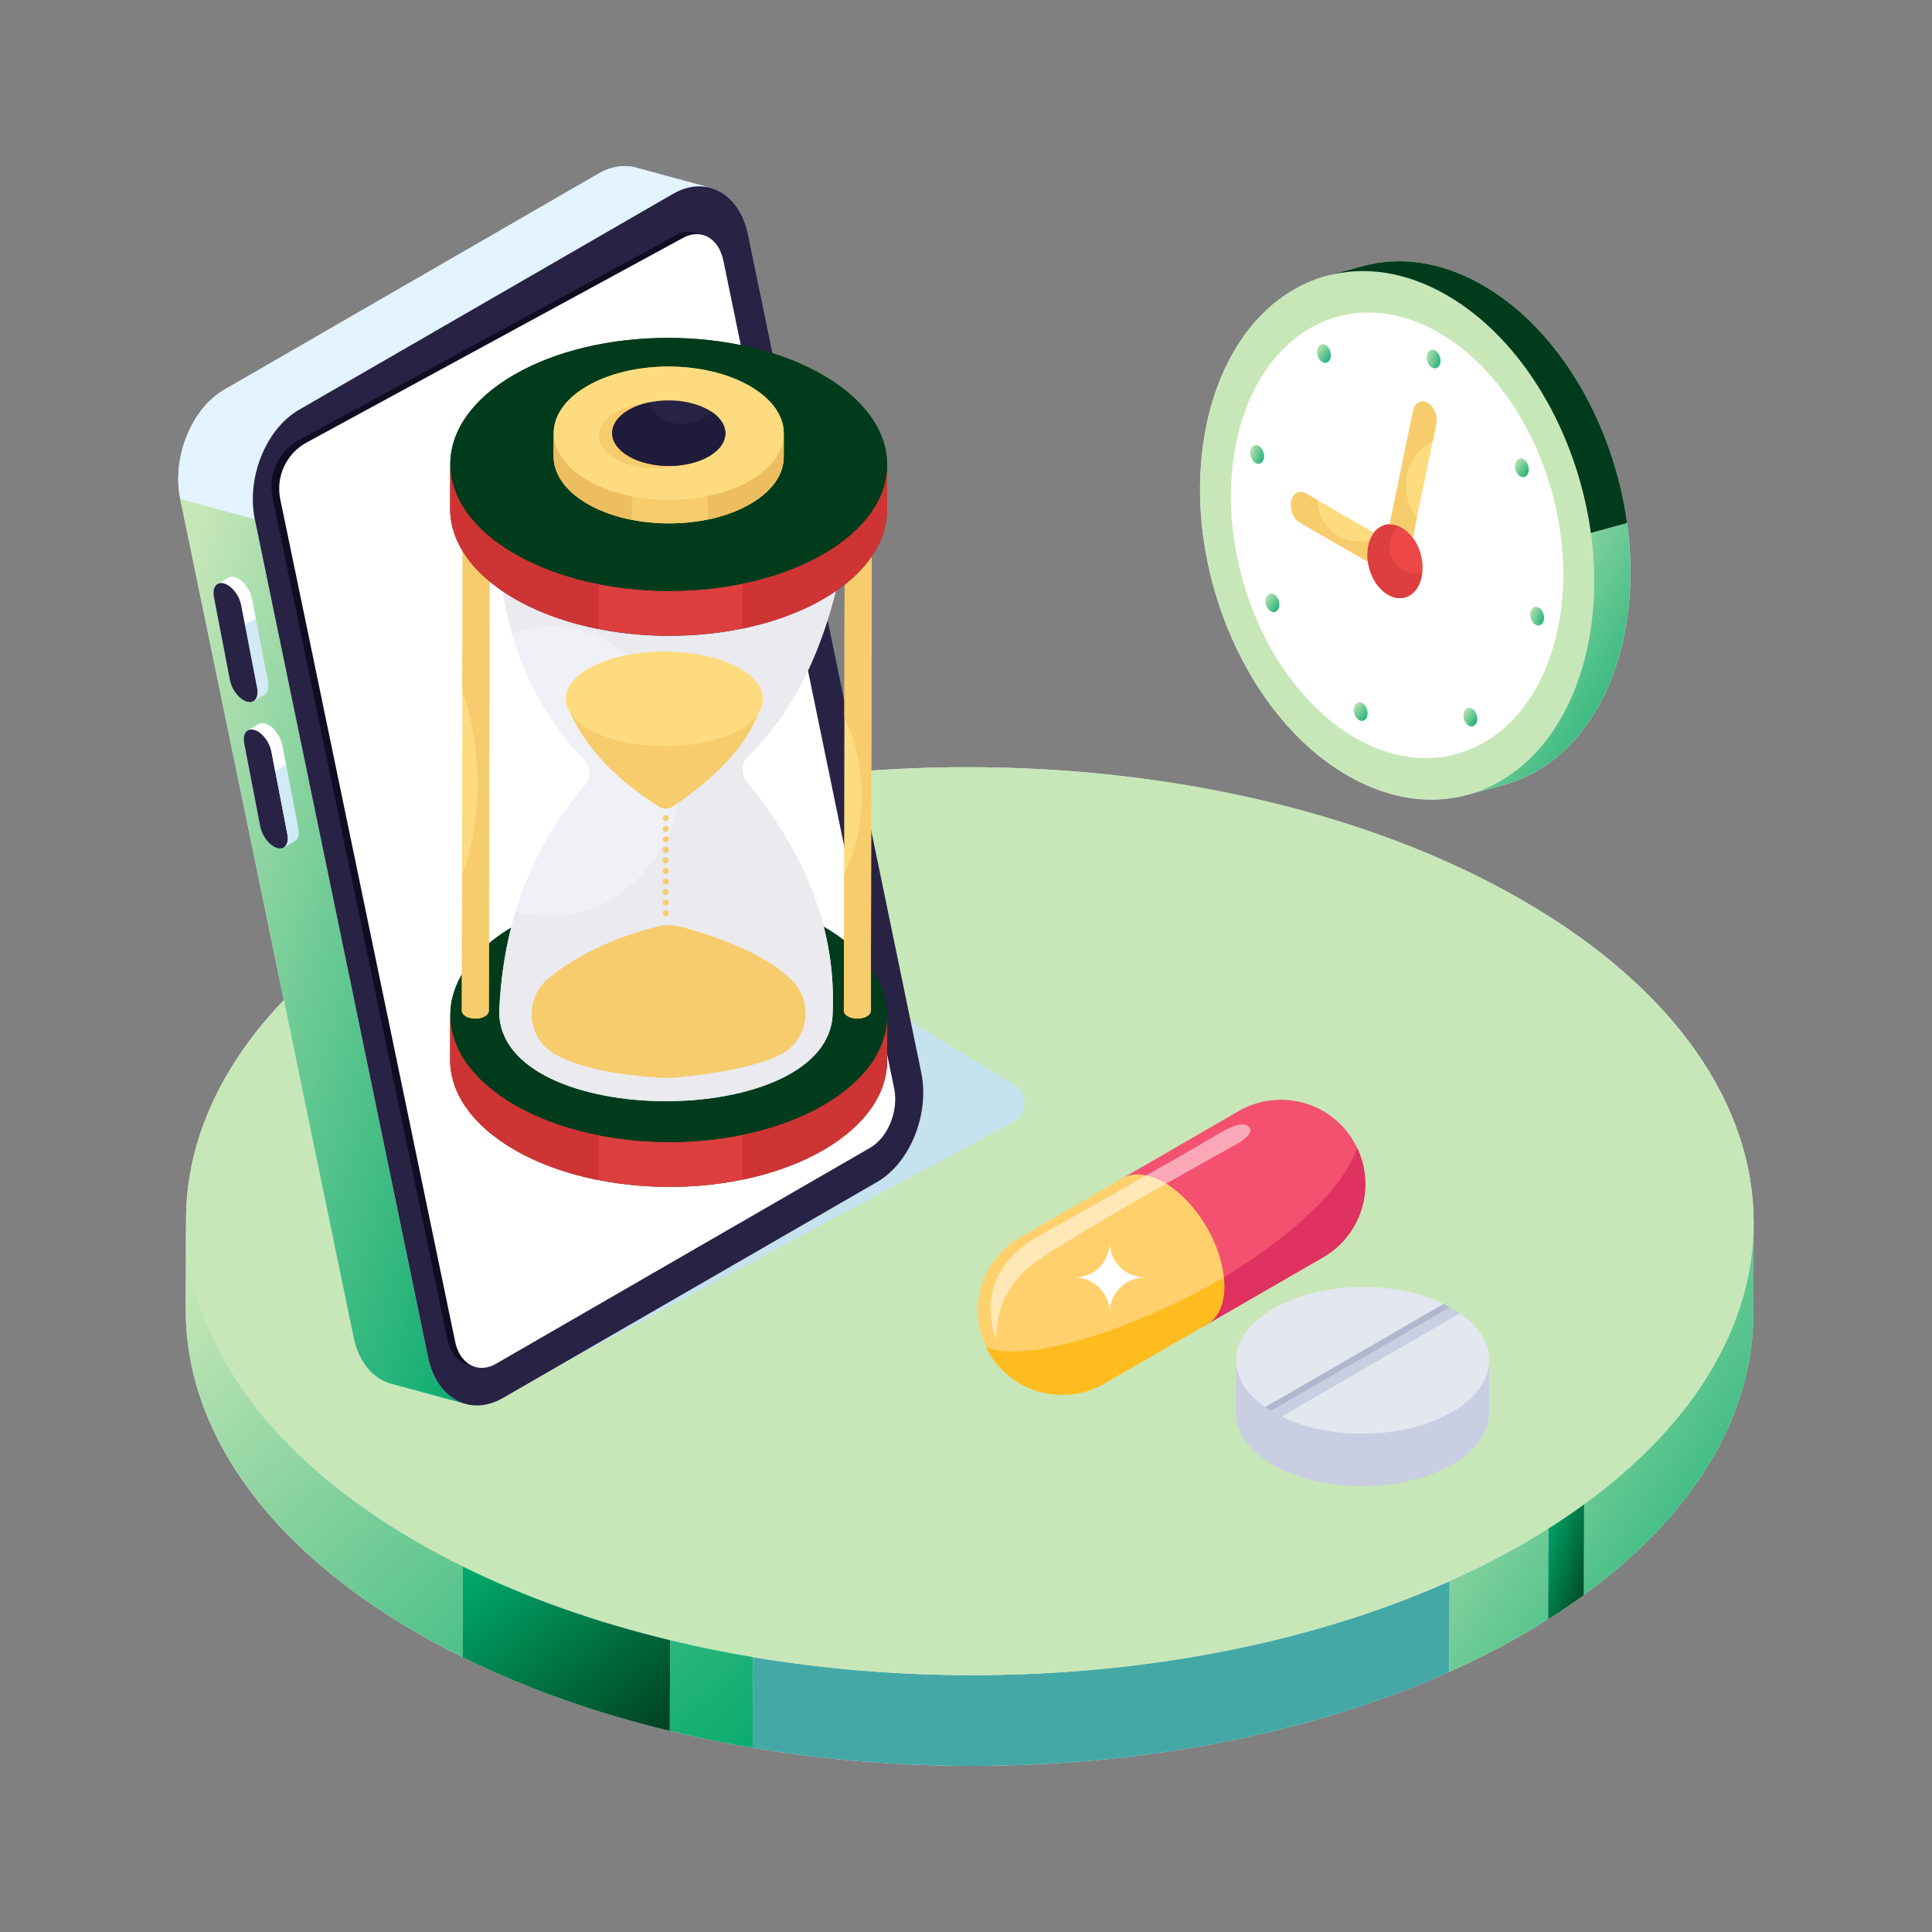
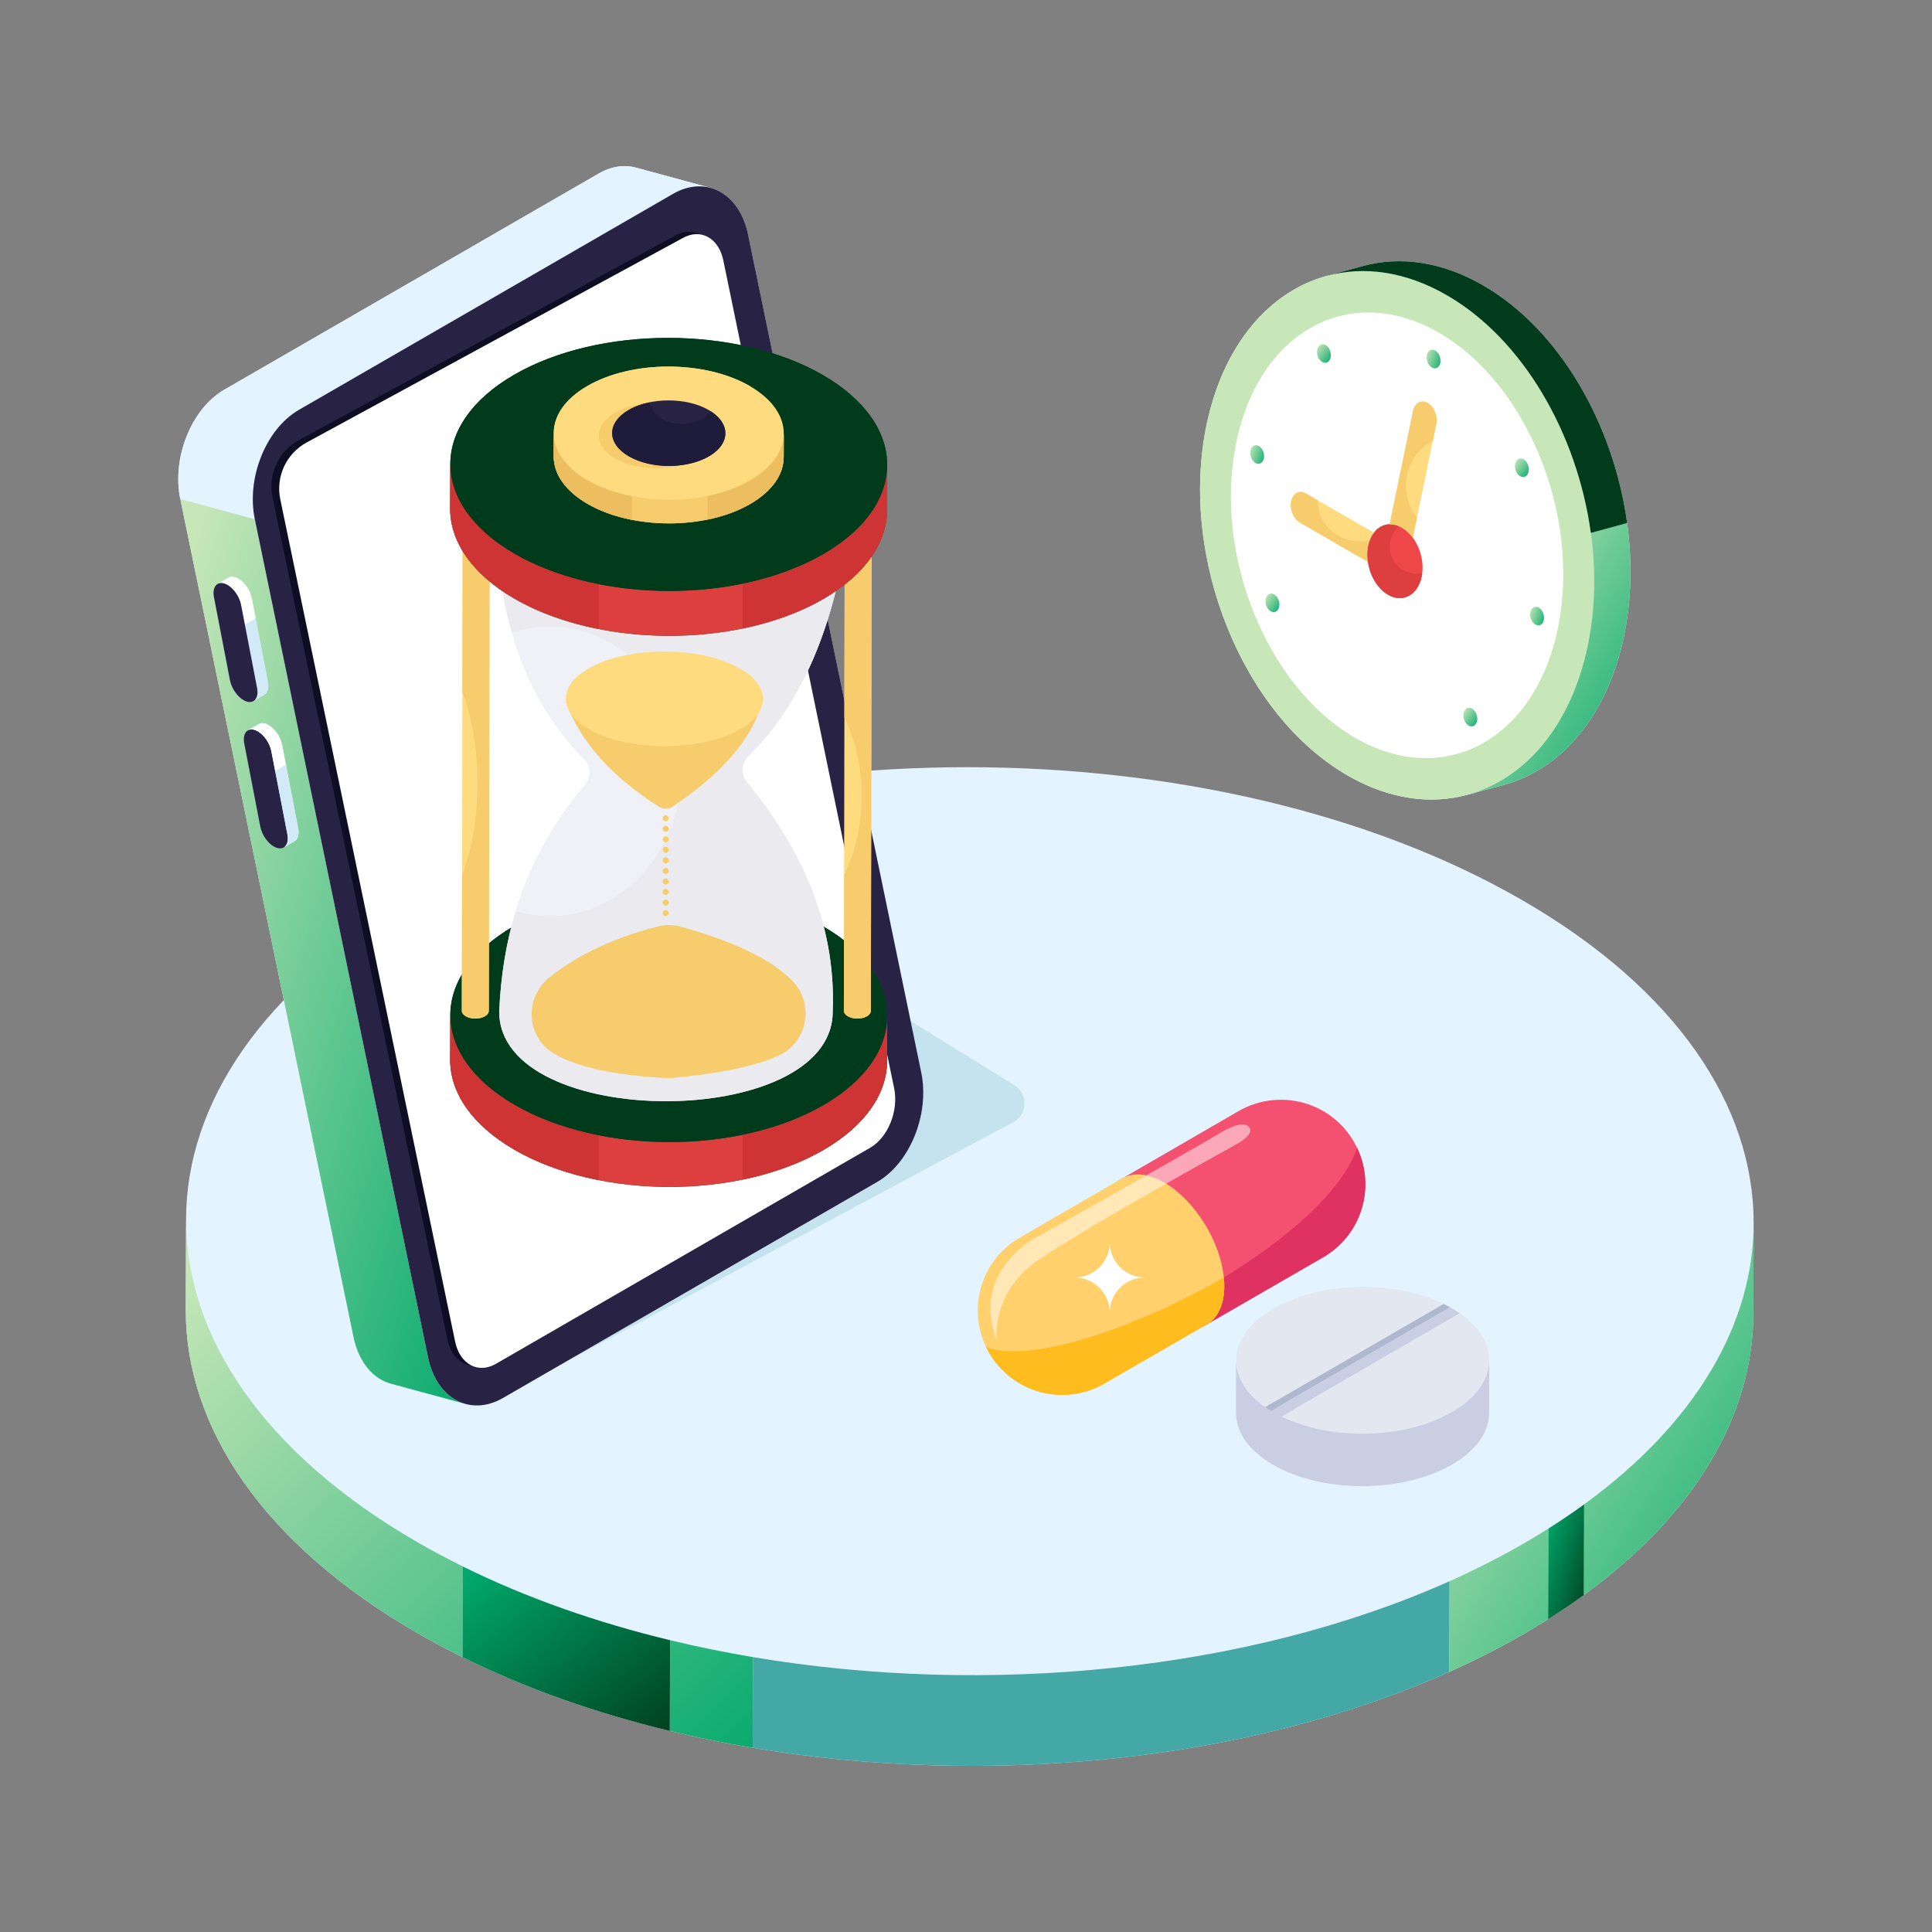
<svg xmlns="http://www.w3.org/2000/svg" width="65" height="65" viewBox="0 0 65 65" fill="none">
  <rect x="0" y="0" width="65" height="65" fill="#808080" stroke="none" />
  <path d="M58.999 41.161L58.989 44.213C58.98 47.563 57.078 50.907 53.285 53.664C52.903 53.942 52.503 54.214 52.083 54.478C51.837 54.633 51.586 54.787 51.327 54.938C50.51 55.413 49.651 55.85 48.759 56.248C41.983 59.281 33.229 60.133 25.324 58.804C24.381 58.646 23.45 58.456 22.536 58.235C20.056 57.637 17.699 56.81 15.563 55.755C15.04 55.497 14.53 55.224 14.034 54.938C8.835 51.937 6.239 47.997 6.25 44.062L6.26 41.037V41.011C6.27 37.127 8.823 33.248 13.923 30.285C24.187 24.32 40.883 24.32 51.214 30.285C56.414 33.287 59.011 37.227 58.999 41.161Z" fill="#E3F3FF" />
  <path d="M25.334 55.752L25.324 58.804C33.23 60.133 41.984 59.281 48.76 56.249L48.77 53.197C41.993 56.229 33.239 57.081 25.334 55.752Z" fill="#44A8A6" />
-   <path d="M51.215 30.285C61.547 36.25 61.601 45.921 51.337 51.886C41.072 57.851 24.376 57.852 14.044 51.886C3.713 45.921 3.658 36.251 13.923 30.285C24.187 24.32 40.883 24.32 51.215 30.285Z" fill="#C8E7B8" />
  <path d="M22.546 55.183L22.536 58.235C23.45 58.456 24.381 58.646 25.324 58.804L25.334 55.752C24.391 55.594 23.46 55.404 22.546 55.183ZM14.044 51.886C8.845 48.885 6.249 44.945 6.26 41.011L6.25 44.063C6.239 47.997 8.835 51.937 14.034 54.938C14.53 55.224 15.04 55.496 15.563 55.755L15.573 52.703C15.05 52.444 14.54 52.172 14.044 51.886Z" fill="url(#paint0_linear_2463_24353)" />
  <path d="M15.572 52.703L15.562 55.755C17.698 56.811 20.055 57.637 22.535 58.235L22.545 55.183C20.065 54.585 17.708 53.759 15.572 52.703Z" fill="url(#paint1_linear_2463_24353)" />
  <path d="M51.337 51.886C50.52 52.361 49.662 52.798 48.77 53.197L48.76 56.249C49.652 55.85 50.51 55.413 51.327 54.938C51.586 54.788 51.837 54.634 52.083 54.479L52.093 51.427C51.847 51.582 51.596 51.736 51.337 51.886ZM53.295 50.613L53.286 53.665C57.079 50.907 58.98 47.563 58.99 44.214L59 41.162C58.99 44.511 57.089 47.855 53.295 50.613Z" fill="url(#paint2_linear_2463_24353)" />
  <path d="M52.094 51.427L52.084 54.479C52.504 54.214 52.905 53.942 53.286 53.665L53.296 50.613C52.914 50.89 52.514 51.162 52.094 51.427Z" fill="url(#paint3_linear_2463_24353)" />
  <path d="M22.344 35.505L28.524 33.048L34.126 36.507C34.619 36.811 34.57 37.542 34.042 37.779L18.852 45.919L22.344 35.505Z" fill="#C5E2EF" />
  <path d="M29.511 39.765L16.924 47.032C16.49 47.282 16.052 47.34 15.664 47.235C15.65 47.231 15.636 47.227 15.622 47.223L13.157 46.554C12.555 46.391 12.068 45.833 11.893 44.986L6.065 16.789V16.788C5.777 15.396 6.44 13.748 7.547 13.109H7.548L20.134 5.842C20.568 5.592 21.005 5.533 21.394 5.639L23.9 6.319C24.503 6.484 24.991 7.043 25.166 7.889L30.993 36.085C31.281 37.479 30.617 39.126 29.511 39.765Z" fill="#E3F3FF" />
  <path d="M23.899 6.319C23.511 6.214 23.075 6.273 22.64 6.523L10.053 13.791C8.946 14.428 8.283 16.077 8.571 17.47L6.065 16.789C5.777 15.396 6.441 13.749 7.548 13.11L20.135 5.843C20.567 5.592 21.006 5.534 21.394 5.638L23.899 6.319Z" fill="#E3F3FF" />
  <path d="M15.665 47.235L13.159 46.555C12.555 46.391 12.069 45.833 11.894 44.986L6.066 16.79L8.573 17.47L14.4 45.666C14.575 46.514 15.062 47.072 15.665 47.235Z" fill="url(#paint4_linear_2463_24353)" />
  <path d="M22.642 6.523C23.748 5.884 24.879 6.496 25.167 7.889L30.995 36.086C31.282 37.479 30.619 39.126 29.513 39.765L16.925 47.032C15.819 47.671 14.689 47.059 14.401 45.666L8.573 17.469C8.285 16.076 8.948 14.429 10.055 13.79L22.642 6.523Z" fill="#282244" />
  <path d="M29.013 38.538L16.425 45.805C15.824 46.154 15.208 45.818 15.052 45.062L9.168 16.722C9.009 15.959 9.37 15.182 10.055 14.809L22.697 7.937C23.3 7.588 23.916 7.922 24.073 8.68L29.821 36.533C29.977 37.291 29.616 38.191 29.013 38.538Z" fill="#0E0D23" />
  <path d="M29.274 38.616L16.687 45.883C16.086 46.232 15.47 45.896 15.313 45.14L9.43 16.8C9.271 16.037 9.631 15.26 10.316 14.887L22.959 8.015C23.562 7.667 24.178 8.001 24.335 8.758L30.082 36.612C30.239 37.37 29.878 38.269 29.274 38.616Z" fill="white" />
  <path d="M8.888 23.377L8.534 23.583C8.533 23.584 8.532 23.584 8.531 23.585C8.472 23.621 8.395 23.63 8.306 23.605C8.268 23.594 8.229 23.577 8.191 23.555C7.98 23.433 7.79 23.159 7.736 22.883L7.198 20.09C7.156 19.875 7.208 19.713 7.321 19.647C7.326 19.644 7.331 19.642 7.336 19.639L7.684 19.436C7.742 19.402 7.817 19.395 7.903 19.419C7.942 19.43 7.981 19.447 8.019 19.469C8.229 19.59 8.42 19.864 8.473 20.14L9.012 22.934C9.054 23.149 9.001 23.312 8.888 23.377Z" fill="#D2EAF7" />
  <path d="M8.601 20.804L8.238 21.017L8.649 23.145C8.69 23.36 8.638 23.523 8.526 23.59L8.889 23.377C9.002 23.312 9.054 23.149 9.012 22.934L8.601 20.804Z" fill="#D2EAF7" />
  <path d="M8.475 20.14C8.42 19.864 8.23 19.591 8.02 19.47C7.982 19.447 7.942 19.43 7.905 19.42C7.817 19.395 7.744 19.403 7.686 19.436L7.322 19.647C7.381 19.614 7.456 19.606 7.541 19.631C7.579 19.641 7.619 19.658 7.656 19.681C7.867 19.802 8.059 20.075 8.111 20.351L8.24 21.016L8.603 20.803L8.475 20.14Z" fill="white" />
  <path d="M9.908 28.302L9.553 28.508C9.553 28.508 9.551 28.509 9.55 28.51C9.491 28.546 9.415 28.555 9.326 28.529C9.287 28.519 9.249 28.502 9.21 28.479C9 28.358 8.809 28.084 8.755 27.808L8.217 25.015C8.176 24.8 8.228 24.638 8.34 24.572C8.345 24.569 8.351 24.567 8.356 24.564L8.703 24.361C8.762 24.327 8.836 24.319 8.922 24.344C8.962 24.355 9 24.372 9.038 24.394C9.249 24.515 9.44 24.789 9.493 25.065L10.031 27.859C10.073 28.074 10.021 28.236 9.908 28.302Z" fill="#D2EAF7" />
  <path d="M7.656 19.68C7.866 19.802 8.058 20.076 8.111 20.352L8.649 23.145C8.712 23.471 8.559 23.677 8.307 23.605C8.268 23.594 8.229 23.577 8.191 23.555C7.981 23.434 7.789 23.16 7.736 22.883L7.198 20.09C7.135 19.764 7.288 19.558 7.54 19.63C7.579 19.641 7.618 19.658 7.656 19.68Z" fill="#282244" />
  <path d="M8.675 24.605C8.886 24.727 9.077 25 9.13 25.276L9.669 28.07C9.732 28.396 9.578 28.602 9.326 28.53C9.287 28.519 9.249 28.502 9.21 28.48C9 28.358 8.809 28.084 8.756 27.808L8.217 25.015C8.154 24.689 8.308 24.483 8.56 24.555C8.599 24.566 8.637 24.583 8.675 24.605Z" fill="#282244" />
  <path d="M9.621 25.729L9.258 25.941L9.668 28.07C9.71 28.285 9.658 28.448 9.545 28.514L9.908 28.301C10.021 28.237 10.073 28.074 10.031 27.859L9.621 25.729Z" fill="#D2EAF7" />
  <path d="M9.492 25.065C9.438 24.789 9.248 24.516 9.037 24.395C9 24.372 8.96 24.355 8.922 24.345C8.835 24.32 8.762 24.328 8.703 24.361L8.34 24.572C8.398 24.539 8.473 24.53 8.559 24.555C8.597 24.566 8.636 24.583 8.674 24.606C8.885 24.727 9.077 25 9.129 25.276L9.257 25.941L9.62 25.728L9.492 25.065Z" fill="white" />
  <path d="M29.848 34.188L29.845 35.697C29.843 35.968 29.798 36.238 29.709 36.505C29.698 36.538 29.686 36.571 29.674 36.605C29.548 36.936 29.353 37.261 29.09 37.57C28.957 37.725 28.808 37.877 28.642 38.023C28.375 38.257 28.064 38.479 27.709 38.686C27.708 38.686 27.707 38.687 27.707 38.687C27.613 38.742 27.516 38.795 27.418 38.846C27.387 38.862 27.355 38.877 27.324 38.893C27.255 38.928 27.186 38.962 27.115 38.995C27.078 39.013 27.041 39.029 27.003 39.045C26.936 39.076 26.869 39.105 26.8 39.135C26.762 39.15 26.723 39.165 26.684 39.181C26.614 39.209 26.544 39.236 26.473 39.263C26.435 39.277 26.397 39.291 26.358 39.305C26.284 39.331 26.208 39.357 26.133 39.381C26.097 39.394 26.061 39.405 26.025 39.416C25.943 39.442 25.861 39.467 25.778 39.49C25.747 39.499 25.716 39.509 25.684 39.517C25.591 39.543 25.498 39.568 25.404 39.591C25.381 39.596 25.359 39.602 25.337 39.608C25.22 39.636 25.102 39.663 24.983 39.687C23.046 40.086 20.876 39.998 19.035 39.425C19.012 39.418 18.99 39.41 18.967 39.403C18.875 39.374 18.785 39.344 18.695 39.312C18.662 39.301 18.63 39.289 18.598 39.277C18.518 39.248 18.44 39.218 18.362 39.187C18.326 39.173 18.289 39.158 18.253 39.144C18.18 39.113 18.108 39.082 18.036 39.05C17.999 39.034 17.963 39.018 17.927 39.001C17.853 38.967 17.781 38.931 17.709 38.895C17.677 38.88 17.645 38.865 17.614 38.849C17.513 38.797 17.413 38.742 17.316 38.686C15.867 37.85 15.143 36.752 15.146 35.655L15.15 34.146C15.15 34.148 15.15 34.15 15.151 34.152C15.151 33.068 15.862 31.984 17.286 31.156C20.147 29.494 24.8 29.494 27.679 31.156C29.128 31.993 29.852 33.092 29.848 34.188Z" fill="#003C1B" />
  <path d="M29.849 34.187L29.844 35.697C29.841 36.779 29.13 37.86 27.709 38.686C24.848 40.348 20.195 40.348 17.316 38.686C15.867 37.849 15.143 36.751 15.146 35.655L15.151 34.145C15.148 35.241 15.871 36.34 17.32 37.176C20.199 38.838 24.853 38.839 27.713 37.176C29.134 36.35 29.846 35.27 29.849 34.187Z" fill="#DD3E3E" />
  <path d="M27.715 37.176C26.918 37.639 25.982 37.973 24.984 38.178V39.687C25.98 39.482 26.915 39.148 27.71 38.686C29.131 37.86 29.843 36.78 29.846 35.697L29.85 34.188C29.847 35.27 29.136 36.35 27.715 37.176Z" fill="#CE3434" />
  <path d="M20.148 38.195C19.116 37.991 18.145 37.652 17.32 37.176C15.871 36.34 15.148 35.241 15.151 34.145L15.146 35.655C15.143 36.751 15.867 37.849 17.316 38.686C18.142 39.163 19.114 39.502 20.148 39.705V38.195Z" fill="#CE3434" />
  <path d="M27.679 31.157C30.558 32.819 30.574 35.514 27.713 37.177C24.852 38.839 20.199 38.839 17.32 37.176C14.441 35.514 14.425 32.819 17.286 31.157C20.147 29.494 24.799 29.494 27.679 31.157Z" fill="#003C1B" />
  <path d="M29.251 33.799C29.485 33.934 29.486 34.153 29.253 34.288C29.021 34.423 28.643 34.423 28.409 34.288C28.175 34.153 28.174 33.934 28.406 33.799C28.639 33.663 29.017 33.663 29.251 33.799Z" fill="#003C1B" />
  <path d="M29.329 17.117L29.299 34.007C29.299 34.074 29.255 34.141 29.167 34.192C28.99 34.295 28.703 34.295 28.525 34.192C28.435 34.14 28.39 34.072 28.391 34.005L28.421 17.114C28.421 17.182 28.465 17.25 28.555 17.302C28.733 17.404 29.02 17.404 29.197 17.302C29.285 17.25 29.329 17.184 29.329 17.117Z" fill="#FEDB7F" />
  <path d="M29.329 17.117L29.299 34.007C29.299 34.074 29.255 34.141 29.168 34.192C28.99 34.294 28.703 34.295 28.525 34.192C28.435 34.14 28.391 34.073 28.391 34.004L28.399 29.435C28.772 28.68 28.991 27.764 28.991 26.776C28.991 25.797 28.776 24.888 28.408 24.138L28.421 17.114C28.421 17.182 28.465 17.25 28.555 17.302C28.733 17.404 29.02 17.404 29.197 17.301C29.285 17.25 29.329 17.184 29.329 17.117Z" fill="#F7CC6D" />
  <path d="M16.411 33.799C16.645 33.934 16.646 34.153 16.413 34.288C16.181 34.423 15.803 34.423 15.569 34.288C15.335 34.153 15.334 33.934 15.566 33.799C15.799 33.663 16.177 33.663 16.411 33.799Z" fill="#003C1B" />
  <path d="M16.476 17.117L16.446 34.007C16.445 34.074 16.401 34.141 16.314 34.192C16.137 34.295 15.849 34.295 15.671 34.192C15.582 34.14 15.537 34.072 15.537 34.005L15.567 17.114C15.567 17.182 15.612 17.25 15.701 17.302C15.879 17.404 16.167 17.404 16.344 17.302C16.431 17.25 16.475 17.184 16.476 17.117Z" fill="#FEDB7F" />
  <path d="M16.476 17.117L16.445 34.007C16.445 34.074 16.402 34.141 16.314 34.192C16.137 34.294 15.85 34.295 15.671 34.192C15.582 34.14 15.537 34.073 15.537 34.004L15.546 29.435C15.868 28.613 16.065 27.531 16.065 26.347C16.065 25.176 15.873 24.105 15.556 23.287L15.567 17.114C15.567 17.182 15.612 17.25 15.701 17.302C15.88 17.404 16.167 17.404 16.344 17.301C16.432 17.25 16.476 17.184 16.476 17.117Z" fill="#F7CC6D" />
  <path d="M28.434 18.383C27.936 21.296 26.929 23.725 25.176 25.442C24.933 25.68 24.917 26.065 25.133 26.327C27.183 28.811 28.125 31.383 28.015 34.04C28.015 38.052 16.797 38.052 16.797 34.04C16.922 31.076 17.858 28.53 19.663 26.431C19.886 26.172 19.881 25.784 19.642 25.54C17.894 23.753 17.047 21.524 16.797 19.002L28.434 18.383Z" fill="#F0F0F7" />
  <path d="M25.132 26.326C27.181 28.812 28.122 31.383 28.015 34.039C28.015 38.051 16.795 38.051 16.795 34.039C16.844 32.838 17.027 31.709 17.353 30.651C17.719 30.763 18.107 30.821 18.504 30.821C20.941 30.821 22.914 28.643 22.914 25.951C22.914 23.265 20.941 21.082 18.504 21.082C18.058 21.082 17.625 21.158 17.219 21.292C17.009 20.56 16.875 19.797 16.795 19.002L28.435 18.382C27.935 21.296 26.926 23.724 25.172 25.443C24.931 25.679 24.918 26.067 25.132 26.326Z" fill="#EAEAEF" />
  <path d="M25.671 23.513C25.324 24.919 24.169 26.099 22.633 27.136C22.494 27.23 22.312 27.232 22.17 27.142C20.564 26.118 19.525 24.955 19.035 23.613L25.671 23.513Z" fill="#F7CC6D" />
  <path d="M24.692 22.386C25.991 23.008 25.999 24.017 24.707 24.639C23.416 25.261 21.314 25.261 20.015 24.639C18.715 24.017 18.708 23.008 19.999 22.386C21.291 21.764 23.392 21.765 24.692 22.386Z" fill="#FEDB7F" />
  <path d="M22.127 31.171C20.678 31.542 19.457 32.109 18.481 32.887C17.631 33.566 17.701 34.892 18.637 35.446C19.431 35.916 20.719 36.178 22.412 36.27C22.489 36.274 22.568 36.272 22.646 36.264C24.129 36.123 25.352 35.892 26.174 35.525C27.19 35.072 27.419 33.752 26.629 32.969C25.849 32.197 24.533 31.633 22.924 31.182C22.664 31.109 22.389 31.104 22.127 31.171Z" fill="#F7CC6D" />
  <path d="M22.498 30.366C22.498 30.422 22.452 30.467 22.397 30.467C22.341 30.467 22.295 30.422 22.295 30.366C22.295 30.31 22.341 30.264 22.397 30.264C22.452 30.264 22.498 30.31 22.498 30.366ZM22.498 28.947C22.498 29.003 22.452 29.049 22.397 29.049C22.341 29.049 22.295 29.003 22.295 28.947C22.295 28.891 22.341 28.846 22.397 28.846C22.452 28.846 22.498 28.891 22.498 28.947ZM22.498 29.302C22.498 29.358 22.452 29.403 22.397 29.403C22.341 29.403 22.295 29.358 22.295 29.302C22.295 29.246 22.341 29.201 22.397 29.201C22.452 29.201 22.498 29.246 22.498 29.302ZM22.498 30.011C22.498 30.067 22.452 30.112 22.397 30.112C22.341 30.112 22.295 30.067 22.295 30.011C22.295 29.955 22.341 29.91 22.397 29.91C22.452 29.91 22.498 29.955 22.498 30.011ZM22.295 27.529C22.295 27.473 22.341 27.428 22.397 27.428C22.452 27.428 22.498 27.473 22.498 27.529C22.498 27.585 22.452 27.63 22.397 27.63C22.341 27.63 22.295 27.585 22.295 27.529ZM22.498 29.657C22.498 29.713 22.452 29.758 22.397 29.758C22.341 29.758 22.295 29.713 22.295 29.657C22.295 29.6 22.341 29.555 22.397 29.555C22.452 29.555 22.498 29.6 22.498 29.657ZM22.498 28.593C22.498 28.649 22.452 28.694 22.397 28.694C22.341 28.694 22.295 28.649 22.295 28.593C22.295 28.537 22.341 28.491 22.397 28.491C22.452 28.491 22.498 28.537 22.498 28.593ZM22.498 28.238C22.498 28.294 22.452 28.339 22.397 28.339C22.341 28.339 22.295 28.294 22.295 28.238C22.295 28.182 22.341 28.137 22.397 28.137C22.452 28.137 22.498 28.182 22.498 28.238ZM22.498 30.72C22.498 30.776 22.452 30.822 22.397 30.822C22.341 30.822 22.295 30.776 22.295 30.72C22.295 30.664 22.341 30.619 22.397 30.619C22.452 30.619 22.498 30.664 22.498 30.72ZM22.498 27.884C22.498 27.94 22.452 27.985 22.397 27.985C22.341 27.985 22.295 27.94 22.295 27.884C22.295 27.828 22.341 27.782 22.397 27.782C22.452 27.782 22.498 27.828 22.498 27.884Z" fill="#F7CC6D" />
  <path d="M29.848 15.647L29.845 17.156C29.843 17.426 29.798 17.697 29.709 17.963C29.698 17.997 29.686 18.03 29.674 18.063C29.548 18.395 29.353 18.719 29.09 19.029C28.957 19.184 28.808 19.335 28.642 19.482C28.375 19.715 28.064 19.938 27.709 20.145C27.708 20.145 27.707 20.145 27.707 20.145C27.613 20.2 27.516 20.253 27.418 20.304C27.387 20.32 27.355 20.336 27.324 20.351C27.255 20.386 27.186 20.421 27.115 20.454C27.078 20.471 27.041 20.487 27.003 20.504C26.936 20.534 26.869 20.564 26.8 20.593C26.762 20.608 26.723 20.624 26.684 20.639C26.614 20.668 26.544 20.695 26.473 20.721C26.435 20.735 26.397 20.75 26.358 20.763C26.284 20.79 26.208 20.815 26.133 20.84C26.097 20.852 26.061 20.864 26.025 20.875C25.943 20.901 25.861 20.925 25.778 20.949C25.747 20.958 25.716 20.968 25.684 20.976C25.591 21.002 25.498 21.026 25.404 21.049C25.381 21.055 25.359 21.061 25.337 21.066C25.22 21.095 25.102 21.121 24.983 21.145C23.046 21.545 20.876 21.457 19.035 20.884C19.012 20.877 18.99 20.869 18.967 20.862C18.875 20.833 18.785 20.802 18.695 20.771C18.662 20.759 18.63 20.747 18.598 20.735C18.518 20.706 18.44 20.677 18.362 20.646C18.326 20.632 18.289 20.617 18.253 20.602C18.18 20.572 18.108 20.541 18.036 20.509C17.999 20.492 17.963 20.476 17.927 20.459C17.853 20.425 17.781 20.39 17.709 20.354C17.677 20.338 17.645 20.323 17.614 20.307C17.513 20.255 17.413 20.201 17.316 20.145C15.867 19.308 15.143 18.21 15.146 17.113L15.15 15.604C15.15 15.606 15.15 15.609 15.151 15.611C15.151 14.526 15.862 13.443 17.286 12.615C20.147 10.953 24.8 10.953 27.679 12.615C29.128 13.451 29.852 14.55 29.848 15.647Z" fill="#003C1B" />
  <path d="M29.849 15.646L29.844 17.155C29.841 18.238 29.13 19.319 27.709 20.145C24.848 21.807 20.195 21.807 17.316 20.144C15.867 19.308 15.143 18.21 15.146 17.113L15.151 15.604C15.148 16.7 15.871 17.798 17.32 18.635C20.199 20.297 24.853 20.297 27.713 18.635C29.134 17.809 29.846 16.728 29.849 15.646Z" fill="#DD3E3E" />
  <path d="M27.715 18.636C26.918 19.098 25.982 19.432 24.984 19.637V21.146C25.98 20.941 26.915 20.608 27.71 20.145C29.131 19.319 29.843 18.239 29.846 17.156L29.85 15.646C29.847 16.729 29.136 17.809 27.715 18.636Z" fill="#CE3434" />
  <path d="M20.148 19.653C19.116 19.45 18.145 19.111 17.32 18.635C15.871 17.798 15.148 16.7 15.151 15.604L15.146 17.113C15.143 18.21 15.867 19.308 17.316 20.144C18.142 20.621 19.114 20.96 20.148 21.164V19.653Z" fill="#CE3434" />
  <path d="M27.679 12.615C30.558 14.277 30.574 16.972 27.713 18.635C24.852 20.297 20.199 20.297 17.32 18.635C14.441 16.973 14.425 14.277 17.286 12.615C20.147 10.952 24.799 10.953 27.679 12.615Z" fill="#003C1B" />
  <path d="M26.369 14.585L26.367 15.38C26.367 15.522 26.343 15.665 26.296 15.805C26.29 15.822 26.284 15.84 26.277 15.857C26.211 16.032 26.109 16.203 25.97 16.366C25.9 16.447 25.822 16.527 25.734 16.604C25.593 16.727 25.43 16.845 25.243 16.953L25.242 16.954C25.192 16.983 25.141 17.011 25.09 17.037C25.073 17.046 25.057 17.054 25.04 17.062C25.004 17.08 24.968 17.099 24.93 17.116C24.911 17.125 24.891 17.134 24.872 17.142C24.836 17.159 24.801 17.174 24.764 17.189C24.744 17.198 24.724 17.206 24.703 17.214C24.666 17.229 24.63 17.243 24.592 17.257C24.572 17.264 24.552 17.272 24.532 17.279C24.493 17.293 24.453 17.306 24.413 17.319C24.394 17.326 24.376 17.332 24.357 17.338C24.314 17.351 24.27 17.364 24.227 17.377C24.21 17.381 24.194 17.387 24.177 17.391C24.128 17.405 24.079 17.418 24.029 17.43C24.017 17.432 24.006 17.436 23.994 17.439C23.933 17.453 23.87 17.467 23.808 17.48C22.788 17.69 21.645 17.644 20.676 17.342C20.664 17.339 20.652 17.335 20.64 17.331C20.592 17.316 20.544 17.3 20.497 17.283C20.48 17.277 20.463 17.27 20.446 17.264C20.404 17.249 20.363 17.233 20.322 17.217C20.303 17.21 20.284 17.202 20.265 17.194C20.226 17.178 20.188 17.162 20.15 17.145C20.131 17.136 20.112 17.128 20.093 17.119C20.054 17.101 20.016 17.082 19.978 17.063C19.961 17.055 19.945 17.047 19.928 17.039C19.875 17.012 19.822 16.983 19.771 16.953C19.008 16.513 18.627 15.935 18.629 15.357L18.631 14.563C18.631 14.564 18.631 14.565 18.631 14.566C18.631 13.995 19.006 13.425 19.756 12.989C21.262 12.114 23.711 12.114 25.227 12.989C25.99 13.429 26.371 14.008 26.369 14.585Z" fill="#FEDB7F" />
  <path d="M26.37 14.585L26.367 15.38C26.366 15.95 25.991 16.518 25.243 16.953C23.737 17.828 21.287 17.828 19.771 16.953C19.008 16.513 18.627 15.935 18.629 15.357L18.631 14.562C18.63 15.14 19.011 15.718 19.773 16.158C21.289 17.034 23.739 17.034 25.245 16.158C25.993 15.724 26.368 15.155 26.37 14.585Z" fill="#F7CC6D" />
  <path d="M25.244 16.159C24.825 16.402 24.332 16.578 23.807 16.686V17.48C24.331 17.372 24.823 17.197 25.242 16.953C25.99 16.519 26.365 15.95 26.366 15.38L26.368 14.585C26.367 15.155 25.992 15.724 25.244 16.159Z" fill="#EDBE5F" />
  <path d="M21.262 16.695C20.719 16.588 20.208 16.409 19.773 16.158C19.011 15.718 18.63 15.14 18.631 14.562L18.629 15.357C18.627 15.935 19.008 16.513 19.771 16.953C20.206 17.204 20.718 17.383 21.262 17.49V16.695Z" fill="#EDBE5F" />
-   <path d="M25.227 12.989C26.743 13.864 26.751 15.283 25.245 16.159C23.739 17.034 21.289 17.034 19.773 16.159C18.257 15.283 18.249 13.864 19.755 12.989C21.261 12.114 23.711 12.114 25.227 12.989Z" fill="#FEDB7F" />
+   <path d="M25.227 12.989C23.739 17.034 21.289 17.034 19.773 16.159C18.257 15.283 18.249 13.864 19.755 12.989C21.261 12.114 23.711 12.114 25.227 12.989Z" fill="#FEDB7F" />
  <path d="M23.394 13.875C24.14 14.306 24.144 15.004 23.403 15.434C22.662 15.865 21.456 15.865 20.71 15.434C19.965 15.004 19.961 14.306 20.702 13.875C21.443 13.444 22.648 13.444 23.394 13.875Z" fill="#F7CC6D" />
  <path d="M23.842 13.794C24.587 14.224 24.592 14.923 23.85 15.353C23.109 15.784 21.904 15.784 21.158 15.353C20.412 14.923 20.408 14.224 21.149 13.794C21.89 13.363 23.096 13.363 23.842 13.794Z" fill="#282244" />
  <path d="M23.851 15.353C23.109 15.784 21.904 15.784 21.158 15.353C20.412 14.923 20.408 14.224 21.149 13.794C21.355 13.674 21.596 13.588 21.853 13.535C21.932 13.947 22.394 14.264 22.953 14.264C23.364 14.264 23.723 14.093 23.915 13.838C24.587 14.271 24.567 14.937 23.851 15.353Z" fill="#1F1B3A" />
  <path d="M45.336 26.09C46.734 26.897 48.144 27.081 49.396 26.733C49.387 26.735 49.379 26.738 49.37 26.74L50.59 26.409C52.522 25.884 54.08 24.096 54.641 21.383C54.894 20.155 54.917 18.865 54.742 17.598C54.286 14.262 52.464 11.083 49.896 9.6C48.507 8.798 47.107 8.612 45.861 8.95L44.649 9.279C44.646 9.28 44.644 9.28 44.641 9.281C42.709 9.806 41.151 11.592 40.59 14.306C39.668 18.767 41.793 24.044 45.336 26.09Z" fill="#E3F3FF" />
  <path d="M48.676 9.931C45.133 7.885 41.513 9.844 40.59 14.306C39.668 18.768 41.793 24.044 45.337 26.09C48.879 28.135 52.499 26.176 53.421 21.714C54.343 17.252 52.219 11.976 48.676 9.931Z" fill="#C8E7B8" />
  <path d="M54.64 21.383C54.079 24.096 52.521 25.884 50.589 26.409L49.369 26.74C51.301 26.215 52.859 24.427 53.42 21.714C53.674 20.486 53.696 19.197 53.522 17.93L54.742 17.598C54.916 18.865 54.894 20.155 54.64 21.383Z" fill="url(#paint5_linear_2463_24353)" />
  <path d="M48.676 9.931C47.286 9.129 45.886 8.942 44.641 9.281L45.86 8.95C47.106 8.612 48.507 8.798 49.895 9.6C52.463 11.082 54.285 14.261 54.742 17.598L53.522 17.93C53.065 14.593 51.243 11.414 48.676 9.931Z" fill="#003C1B" />
  <path d="M48.769 11.196C45.784 9.473 42.725 11.129 41.949 14.886C41.172 18.644 42.968 23.102 45.952 24.825C48.935 26.548 51.994 24.892 52.77 21.134C53.547 17.377 51.752 12.918 48.769 11.196Z" fill="#C8E7B8" />
  <path d="M48.413 11.196C45.429 9.473 42.37 11.129 41.593 14.886C40.816 18.644 42.612 23.102 45.596 24.825C48.58 26.548 51.638 24.892 52.415 21.134C53.191 17.377 51.397 12.918 48.413 11.196Z" fill="white" />
  <path d="M48.315 12.387C48.435 12.355 48.495 12.191 48.449 12.021C48.403 11.851 48.268 11.74 48.148 11.772C48.027 11.805 47.967 11.969 48.013 12.139C48.059 12.309 48.194 12.42 48.315 12.387Z" fill="url(#paint6_linear_2463_24353)" />
-   <path d="M45.837 23.657C45.712 23.584 45.585 23.654 45.552 23.811C45.52 23.967 45.595 24.153 45.72 24.225C45.844 24.297 45.972 24.228 46.004 24.072C46.037 23.914 45.962 23.729 45.837 23.657Z" fill="url(#paint7_linear_2463_24353)" />
  <path d="M44.601 11.609C44.543 11.576 44.479 11.57 44.424 11.601C44.313 11.661 44.276 11.841 44.341 12.003C44.373 12.084 44.425 12.145 44.483 12.178C44.541 12.211 44.605 12.217 44.66 12.187C44.772 12.127 44.808 11.947 44.743 11.785C44.711 11.704 44.659 11.642 44.601 11.609Z" fill="url(#paint8_linear_2463_24353)" />
  <path d="M49.526 23.842C49.469 23.809 49.405 23.803 49.349 23.833C49.239 23.893 49.201 24.073 49.266 24.236C49.299 24.316 49.351 24.378 49.409 24.411C49.467 24.444 49.53 24.45 49.586 24.42C49.697 24.359 49.734 24.179 49.669 24.018C49.636 23.937 49.584 23.875 49.526 23.842Z" fill="url(#paint9_linear_2463_24353)" />
  <path d="M42.379 15.599C42.499 15.566 42.56 15.402 42.514 15.233C42.468 15.063 42.333 14.952 42.212 14.984C42.092 15.017 42.032 15.181 42.078 15.351C42.124 15.521 42.259 15.632 42.379 15.599Z" fill="url(#paint10_linear_2463_24353)" />
  <path d="M51.797 21.037C51.917 21.004 51.978 20.84 51.932 20.67C51.886 20.5 51.751 20.389 51.63 20.422C51.51 20.454 51.45 20.619 51.496 20.788C51.542 20.958 51.677 21.069 51.797 21.037Z" fill="url(#paint11_linear_2463_24353)" />
  <path d="M42.868 19.997C42.81 19.963 42.747 19.958 42.691 19.988C42.58 20.048 42.543 20.228 42.608 20.39C42.641 20.471 42.693 20.532 42.751 20.566C42.809 20.599 42.872 20.605 42.928 20.575C43.038 20.514 43.076 20.334 43.011 20.173C42.978 20.091 42.926 20.03 42.868 19.997Z" fill="url(#paint12_linear_2463_24353)" />
  <path d="M51.261 15.454C51.203 15.421 51.139 15.415 51.084 15.446C50.973 15.506 50.936 15.686 51.001 15.848C51.033 15.929 51.085 15.99 51.143 16.023C51.201 16.057 51.265 16.062 51.32 16.032C51.431 15.972 51.468 15.792 51.403 15.63C51.371 15.549 51.319 15.488 51.261 15.454Z" fill="url(#paint13_linear_2463_24353)" />
  <path d="M43.931 16.599C43.716 16.475 43.497 16.594 43.441 16.864C43.385 17.135 43.514 17.455 43.728 17.579L46.023 18.904C45.997 18.723 46 18.538 46.036 18.363C46.072 18.187 46.139 18.039 46.226 17.924L43.931 16.599Z" fill="#FEDB7F" />
  <path d="M43.728 17.578L46.023 18.904C45.997 18.722 46 18.538 46.036 18.363C46.049 18.298 46.067 18.237 46.088 18.18C45.982 18.204 45.872 18.216 45.759 18.216C44.968 18.216 44.327 17.604 44.327 16.847C44.327 16.84 44.327 16.835 44.328 16.828L43.931 16.599C43.716 16.475 43.497 16.594 43.441 16.864C43.384 17.135 43.514 17.455 43.728 17.578Z" fill="#F7CC6D" />
  <path d="M47.166 17.751C47.027 17.67 46.886 17.634 46.754 17.637C46.548 17.643 46.361 17.744 46.226 17.924C46.138 18.039 46.072 18.187 46.036 18.362C46 18.538 45.997 18.723 46.023 18.903C46.09 19.366 46.343 19.804 46.699 20.01C47.195 20.296 47.701 20.023 47.83 19.398C47.923 18.95 47.795 18.443 47.532 18.087C47.429 17.947 47.306 17.831 47.166 17.751Z" fill="#ED4747" />
  <path d="M46.023 18.904C46.09 19.366 46.343 19.805 46.699 20.01C47.195 20.297 47.701 20.023 47.83 19.398C47.837 19.36 47.844 19.323 47.847 19.284C47.787 19.297 47.725 19.304 47.66 19.304C47.159 19.304 46.754 18.898 46.754 18.397C46.754 18.119 46.878 17.871 47.074 17.705C46.966 17.656 46.857 17.635 46.754 17.638C46.548 17.644 46.361 17.745 46.226 17.924C46.138 18.039 46.072 18.187 46.036 18.363C45.999 18.538 45.998 18.722 46.023 18.904Z" fill="#DD3E3E" />
  <path d="M48.033 13.557C47.819 13.433 47.598 13.552 47.542 13.822L46.754 17.637C46.886 17.634 47.027 17.67 47.166 17.751C47.306 17.831 47.43 17.948 47.532 18.087L48.321 14.272C48.377 14.001 48.248 13.681 48.033 13.557Z" fill="#FEDB7F" />
  <path d="M46.754 17.638C46.886 17.634 47.027 17.67 47.166 17.751C47.306 17.831 47.43 17.948 47.533 18.087L47.671 17.417C47.439 17.127 47.3 16.753 47.3 16.344C47.3 15.678 47.669 15.103 48.205 14.836L48.321 14.272C48.376 14.001 48.248 13.681 48.033 13.557C47.819 13.433 47.599 13.552 47.542 13.823L46.754 17.638Z" fill="#F7CC6D" />
  <path d="M44.516 42.3L40.396 44.678C40.748 44.466 40.964 44.018 40.964 43.4C40.964 43.306 40.96 43.209 40.949 43.112C40.834 41.898 39.983 40.508 38.952 39.915C38.431 39.617 37.953 39.571 37.598 39.739L41.675 37.379C43.036 36.6 44.775 37.06 45.554 38.421C45.59 38.486 45.626 38.554 45.658 38.618C45.966 39.263 46.02 40.001 45.808 40.683C45.596 41.366 45.135 41.943 44.516 42.3Z" fill="#F45170" />
  <path d="M44.516 42.3L40.397 44.678C40.748 44.466 40.964 44.017 40.964 43.4C40.964 43.306 40.96 43.209 40.95 43.112C43.216 41.765 45.156 40.102 45.659 38.619C45.967 39.263 46.02 40.001 45.809 40.683C45.597 41.366 45.135 41.943 44.516 42.3Z" fill="#DF3260" />
  <path d="M41.19 43.271C41.19 43.809 41.025 44.215 40.752 44.456C40.748 44.456 40.748 44.456 40.748 44.459C40.734 44.467 40.723 44.477 40.712 44.488L40.673 44.513C40.658 44.528 40.641 44.538 40.623 44.549L40.526 44.603L37.44 46.384L37.156 46.55C36.504 46.926 35.729 47.028 35.002 46.834C34.274 46.639 33.654 46.164 33.277 45.512C33.241 45.447 33.205 45.383 33.176 45.318C32.866 44.673 32.812 43.935 33.024 43.251C33.235 42.568 33.698 41.989 34.318 41.633C34.318 41.633 37.72 39.664 37.774 39.632C37.788 39.624 37.799 39.617 37.806 39.614L37.821 39.606C37.846 39.596 37.871 39.585 37.896 39.578C38.244 39.449 38.69 39.506 39.175 39.786C40.202 40.382 41.057 41.765 41.175 42.98C41.186 43.076 41.19 43.173 41.19 43.27V43.271Z" fill="#FFD06C" />
  <path d="M41.19 43.271C41.19 43.809 41.025 44.215 40.751 44.456C40.748 44.456 40.748 44.456 40.748 44.459C40.733 44.467 40.723 44.477 40.712 44.488L40.672 44.513C40.658 44.528 40.64 44.538 40.622 44.549L40.525 44.603L37.44 46.384L37.156 46.55C36.504 46.926 35.729 47.028 35.001 46.834C34.274 46.639 33.654 46.164 33.276 45.512C33.241 45.447 33.205 45.383 33.176 45.318C33.305 45.368 33.453 45.407 33.614 45.433C34.853 45.612 36.973 45.023 39.124 44.035H39.127C39.826 43.715 40.509 43.363 41.175 42.98C41.186 43.076 41.19 43.173 41.19 43.27V43.271Z" fill="#FEBC1F" />
  <path opacity="0.5" d="M33.532 45.101C33.532 45.101 33.324 43.508 34.9 42.416C36.475 41.324 41.629 38.48 41.629 38.48C41.629 38.48 42.27 38.128 42.004 37.903C42.004 37.903 41.85 37.623 40.975 38.16C40.149 38.665 34.967 41.576 34.967 41.576C34.967 41.576 32.616 42.682 33.532 45.101Z" fill="white" />
  <path d="M41.585 45.779L41.584 47.545C41.586 48.172 41.999 48.797 42.824 49.277C44.48 50.239 47.175 50.242 48.847 49.277C49.685 48.793 50.104 48.156 50.102 47.52L50.103 45.755C50.105 46.391 49.686 46.582 48.847 47.066C47.176 48.031 44.481 48.036 42.825 47.073C42 46.594 41.587 46.406 41.585 45.779Z" fill="#C9CEE2" />
  <path d="M42.843 44.026C41.272 44.934 41.177 46.374 42.564 47.343L48.569 43.869C46.902 43.057 44.414 43.109 42.843 44.026ZM49.111 44.183L43.114 47.657C44.781 48.478 47.269 48.425 48.849 47.508C50.428 46.601 50.516 45.143 49.111 44.183Z" fill="#E3E7F0" />
  <path d="M48.786 43.984C48.715 43.945 48.645 43.907 48.568 43.869C48.645 43.907 48.715 43.946 48.786 43.984Z" fill="#B0B8CF" />
  <path d="M48.787 43.984C48.716 43.945 48.646 43.907 48.569 43.869L42.565 47.342C42.625 47.39 42.696 47.431 42.768 47.471L48.787 43.984L48.787 43.984Z" fill="#B0B8CF" />
  <path d="M48.867 44.026C48.954 44.078 49.033 44.13 49.111 44.183C49.032 44.13 48.954 44.078 48.867 44.026Z" fill="#C9CEE2" />
  <path d="M48.866 44.026C48.84 44.011 48.812 43.997 48.787 43.983L42.768 47.471C42.788 47.483 42.805 47.497 42.826 47.508C42.922 47.561 43.018 47.613 43.114 47.657L49.111 44.183C49.032 44.13 48.954 44.078 48.866 44.026Z" fill="#C9CEE2" />
  <path d="M38.52 42.98C38.19 42.98 37.896 43.109 37.684 43.327C37.572 43.435 37.484 43.566 37.424 43.709C37.365 43.853 37.335 44.008 37.336 44.164C37.336 43.85 37.211 43.549 36.989 43.327C36.767 43.105 36.466 42.98 36.152 42.98C36.476 42.98 36.778 42.844 36.993 42.635C37.201 42.42 37.337 42.119 37.337 41.795C37.337 42.12 37.466 42.42 37.684 42.635C37.907 42.856 38.207 42.979 38.52 42.98Z" fill="white" />
  <defs>
    <linearGradient id="paint0_linear_2463_24353" x1="7.049" y1="41.681" x2="25.2" y2="60.702" gradientUnits="userSpaceOnUse">
      <stop stop-color="#C8E7B8" />
      <stop offset="1" stop-color="#00A86B" />
    </linearGradient>
    <linearGradient id="paint1_linear_2463_24353" x1="15.855" y1="52.912" x2="21.383" y2="59.728" gradientUnits="userSpaceOnUse">
      <stop stop-color="#00A86B" />
      <stop offset="1" stop-color="#003C1B" />
    </linearGradient>
    <linearGradient id="paint2_linear_2463_24353" x1="49.189" y1="41.73" x2="63.382" y2="51.142" gradientUnits="userSpaceOnUse">
      <stop stop-color="#C8E7B8" />
      <stop offset="1" stop-color="#00A86B" />
    </linearGradient>
    <linearGradient id="paint3_linear_2463_24353" x1="52.135" y1="50.758" x2="54.346" y2="51.436" gradientUnits="userSpaceOnUse">
      <stop stop-color="#00A86B" />
      <stop offset="1" stop-color="#003C1B" />
    </linearGradient>
    <linearGradient id="paint4_linear_2463_24353" x1="6.468" y1="17.937" x2="23.962" y2="23.326" gradientUnits="userSpaceOnUse">
      <stop stop-color="#C8E7B8" />
      <stop offset="1" stop-color="#00A86B" />
    </linearGradient>
    <linearGradient id="paint5_linear_2463_24353" x1="49.599" y1="17.943" x2="57.745" y2="22.719" gradientUnits="userSpaceOnUse">
      <stop stop-color="#C8E7B8" />
      <stop offset="1" stop-color="#00A86B" />
    </linearGradient>
    <linearGradient id="paint6_linear_2463_24353" x1="47.954" y1="11.85" x2="48.653" y2="12.097" gradientUnits="userSpaceOnUse">
      <stop stop-color="#C8E7B8" />
      <stop offset="1" stop-color="#00A86B" />
    </linearGradient>
    <linearGradient id="paint7_linear_2463_24353" x1="45.565" y1="23.651" x2="46.173" y2="24.095" gradientUnits="userSpaceOnUse">
      <stop stop-color="#C8E7B8" />
      <stop offset="1" stop-color="#00A86B" />
    </linearGradient>
    <linearGradient id="paint8_linear_2463_24353" x1="44.328" y1="11.604" x2="44.937" y2="12.047" gradientUnits="userSpaceOnUse">
      <stop stop-color="#C8E7B8" />
      <stop offset="1" stop-color="#00A86B" />
    </linearGradient>
    <linearGradient id="paint9_linear_2463_24353" x1="49.254" y1="23.837" x2="49.862" y2="24.28" gradientUnits="userSpaceOnUse">
      <stop stop-color="#C8E7B8" />
      <stop offset="1" stop-color="#00A86B" />
    </linearGradient>
    <linearGradient id="paint10_linear_2463_24353" x1="42.019" y1="15.062" x2="42.717" y2="15.309" gradientUnits="userSpaceOnUse">
      <stop stop-color="#C8E7B8" />
      <stop offset="1" stop-color="#00A86B" />
    </linearGradient>
    <linearGradient id="paint11_linear_2463_24353" x1="51.437" y1="20.499" x2="52.135" y2="20.747" gradientUnits="userSpaceOnUse">
      <stop stop-color="#C8E7B8" />
      <stop offset="1" stop-color="#00A86B" />
    </linearGradient>
    <linearGradient id="paint12_linear_2463_24353" x1="42.596" y1="19.992" x2="43.204" y2="20.435" gradientUnits="userSpaceOnUse">
      <stop stop-color="#C8E7B8" />
      <stop offset="1" stop-color="#00A86B" />
    </linearGradient>
    <linearGradient id="paint13_linear_2463_24353" x1="50.988" y1="15.449" x2="51.597" y2="15.892" gradientUnits="userSpaceOnUse">
      <stop stop-color="#C8E7B8" />
      <stop offset="1" stop-color="#00A86B" />
    </linearGradient>
  </defs>
</svg>